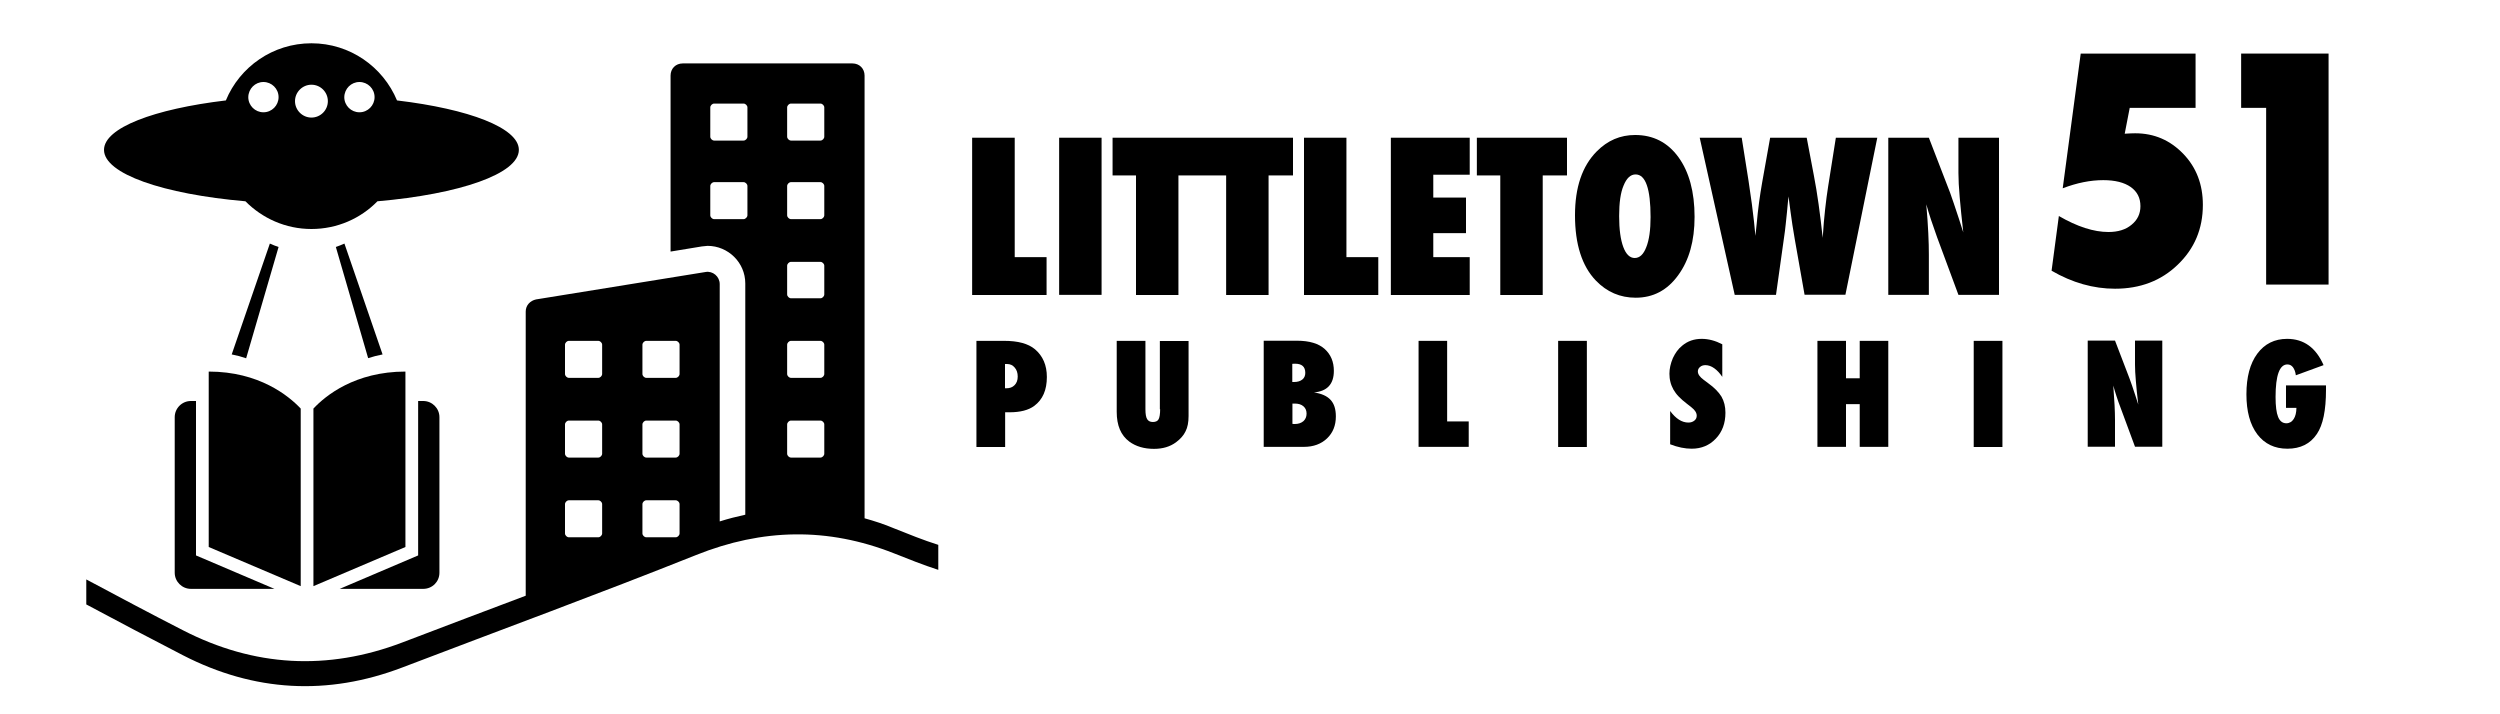
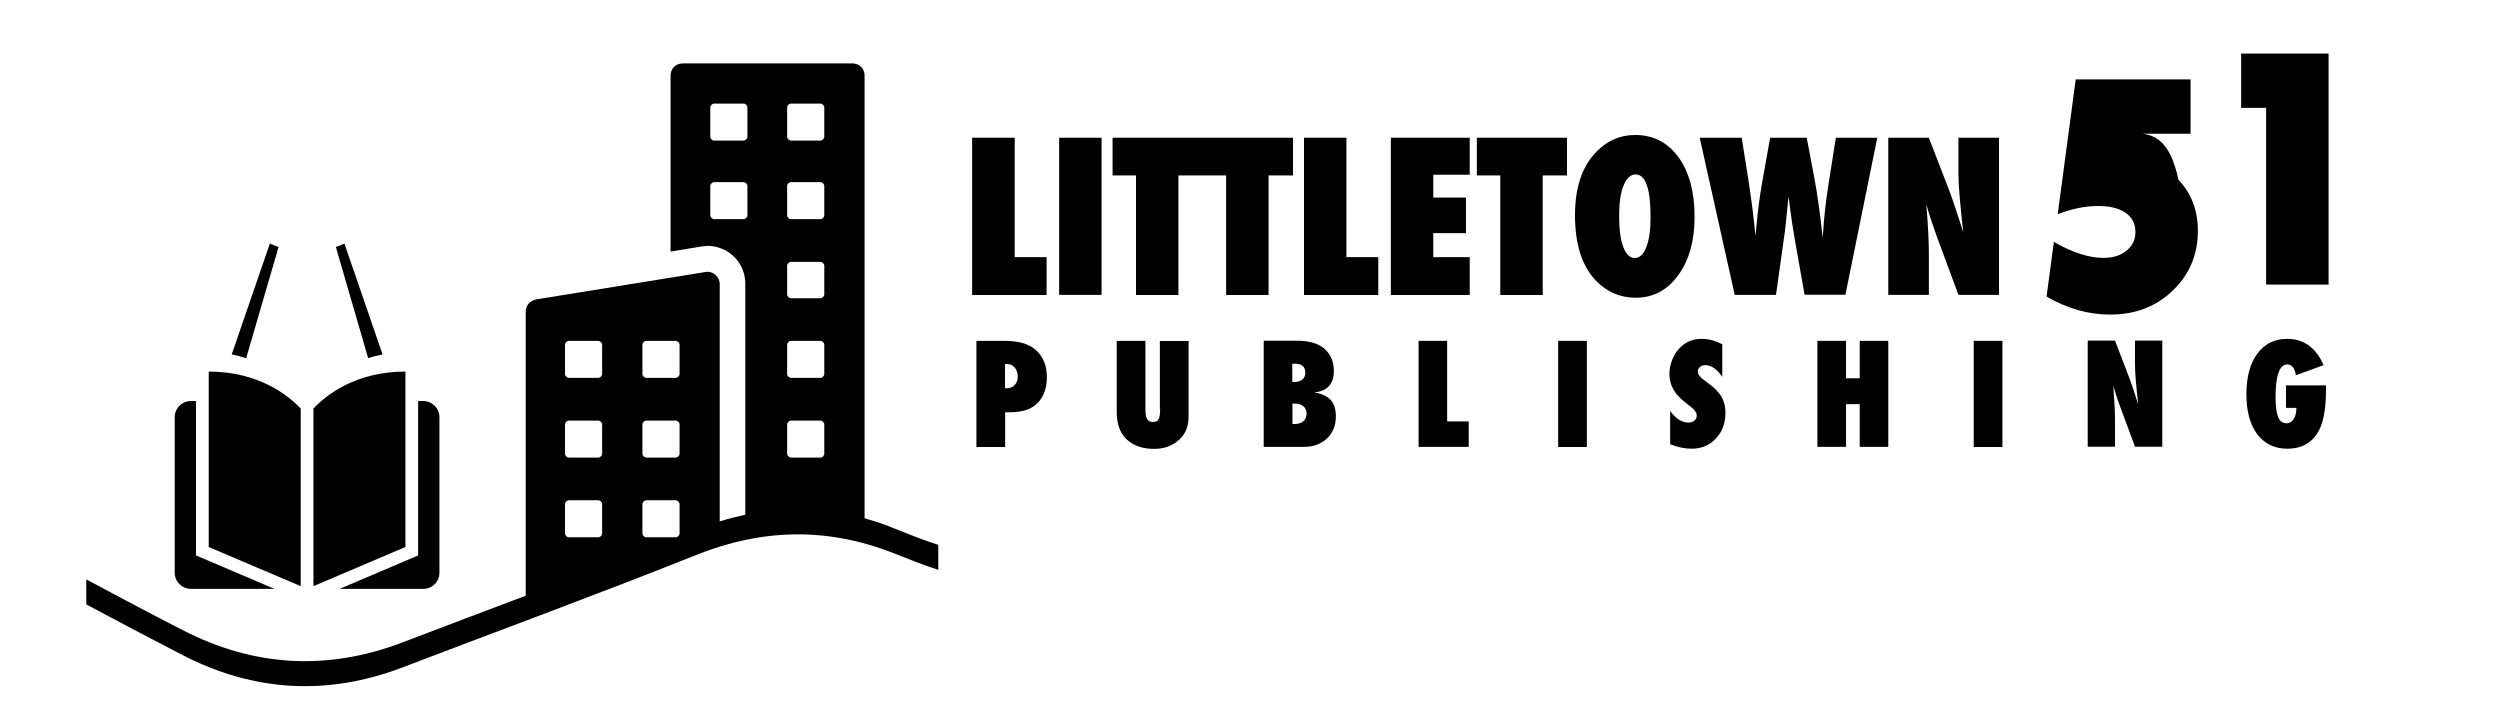
<svg xmlns="http://www.w3.org/2000/svg" version="1.1" id="Layer_1" x="0px" y="0px" viewBox="0 0 175 50" style="enable-background:new 0 0 175 50;" xml:space="preserve">
  <g>
    <polygon points="73.26,18 71.03,18 71.03,9.64 68.05,9.64 68.05,20.65 73.26,20.65  " />
    <rect x="74.14" y="9.64" width="2.97" height="11" />
    <polygon points="88.8,20.65 88.8,12.28 90.51,12.28 90.51,9.64 84.19,9.64 77.88,9.64 77.88,12.28 79.52,12.28 79.52,20.65    82.49,20.65 82.49,12.28 84.19,12.28 85.83,12.28 85.83,20.65  " />
    <polygon points="94.25,9.64 91.28,9.64 91.28,20.65 96.48,20.65 96.48,18 94.25,18  " />
    <polygon points="97.36,20.65 102.88,20.65 102.88,18 100.33,18 100.33,16.32 102.62,16.32 102.62,13.83 100.33,13.83 100.33,12.23    102.88,12.23 102.88,9.64 97.36,9.64  " />
    <polygon points="109.69,9.64 103.38,9.64 103.38,12.28 105.02,12.28 105.02,20.65 107.99,20.65 107.99,12.28 109.69,12.28  " />
    <path d="M118.62,15.18c0-1.75-0.38-3.15-1.13-4.18s-1.76-1.55-3.03-1.55c-1.04,0-1.93,0.38-2.69,1.15   c-1.02,1.03-1.52,2.52-1.52,4.47c0,2.03,0.49,3.56,1.46,4.57c0.77,0.8,1.7,1.2,2.79,1.2c1.22,0,2.21-0.52,2.97-1.57   C118.24,18.22,118.62,16.86,118.62,15.18z M115.24,17.3c-0.19,0.5-0.46,0.76-0.81,0.76c-0.34,0-0.61-0.26-0.8-0.77   c-0.19-0.51-0.29-1.23-0.29-2.16c0-0.94,0.1-1.65,0.31-2.14c0.21-0.52,0.49-0.78,0.84-0.78c0.7,0,1.05,1,1.05,2.99   C115.54,16.1,115.44,16.8,115.24,17.3z" />
    <path d="M131.41,9.64h-2.9l-0.54,3.41c-0.08,0.47-0.14,1-0.21,1.59s-0.12,1.25-0.17,2.01c-0.18-1.68-0.38-3.14-0.62-4.37l-0.5-2.64   h-2.56l-0.56,3.14c-0.16,0.91-0.29,1.86-0.38,2.87l-0.09,0.86l-0.1-1c-0.07-0.69-0.2-1.64-0.38-2.84l-0.48-3.03h-2.94l2.45,11h2.89   l0.56-3.99c0.05-0.33,0.09-0.65,0.12-0.95c0.03-0.3,0.06-0.58,0.09-0.86c0.05-0.53,0.08-0.9,0.11-1.09   c0.01,0.1,0.03,0.23,0.05,0.41s0.05,0.41,0.09,0.68c0.07,0.55,0.17,1.19,0.3,1.94l0.68,3.85h2.86L131.41,9.64z" />
    <path d="M139.93,9.64h-2.84v2.47c0,0.46,0.03,1.03,0.09,1.71c0.06,0.68,0.14,1.5,0.25,2.45l-0.31-0.97   c-0.12-0.38-0.24-0.72-0.34-1.02c-0.1-0.29-0.19-0.56-0.27-0.78l-1.49-3.86h-2.84v11h2.84v-2.81c0-0.43-0.01-0.94-0.04-1.51   c-0.03-0.57-0.07-1.25-0.14-2.02c0.09,0.34,0.21,0.7,0.33,1.08c0.13,0.38,0.27,0.78,0.42,1.21l1.5,4.05h2.84V9.64z" />
    <path d="M70.29,23.86h-1.94v7.43h2.01v-2.43h0.31c0.75,0,1.33-0.15,1.73-0.45c0.59-0.44,0.88-1.11,0.88-2.02   c0-0.83-0.28-1.47-0.83-1.94C71.97,24.05,71.26,23.86,70.29,23.86z M71.02,26.96c-0.14,0.15-0.34,0.22-0.58,0.22l-0.09,0v-1.7h0.14   c0.22,0,0.4,0.08,0.54,0.25c0.14,0.16,0.21,0.37,0.21,0.63C71.24,26.61,71.17,26.81,71.02,26.96z" />
    <path d="M81.21,28.65c0,0.33-0.04,0.57-0.11,0.7c-0.07,0.13-0.21,0.19-0.4,0.19c-0.19,0-0.32-0.07-0.4-0.2s-0.12-0.36-0.12-0.69   v-4.79h-2.01v4.97c0,0.95,0.29,1.64,0.88,2.08c0.46,0.34,1.04,0.51,1.73,0.51c0.61,0,1.12-0.15,1.54-0.46   c0.31-0.23,0.54-0.49,0.67-0.77c0.14-0.27,0.21-0.63,0.21-1.07v-5.25h-2.01V28.65z" />
    <path d="M91.98,27.47c0.92-0.08,1.39-0.58,1.39-1.51c0-0.63-0.21-1.14-0.64-1.53c-0.42-0.38-1.07-0.58-1.94-0.58h-2.33v7.43h2.81   c0.67,0,1.21-0.2,1.62-0.59c0.41-0.39,0.62-0.9,0.62-1.54c0-0.51-0.12-0.89-0.37-1.16C92.89,27.72,92.51,27.55,91.98,27.47z    M90.46,25.47c0.05,0,0.09-0.01,0.12-0.01c0.03,0,0.06,0,0.08,0c0.47,0,0.71,0.21,0.71,0.64c0,0.2-0.07,0.36-0.21,0.47   c-0.14,0.11-0.33,0.17-0.57,0.17h-0.13V25.47z M91.24,29.48c-0.15,0.13-0.35,0.2-0.6,0.2c-0.02,0-0.04,0-0.07,0   c-0.03,0-0.06,0-0.1-0.01v-1.42h0.16c0.26,0,0.46,0.06,0.61,0.19c0.15,0.13,0.22,0.3,0.22,0.52S91.38,29.35,91.24,29.48z" />
    <polygon points="101.3,23.86 99.3,23.86 99.3,31.28 102.81,31.28 102.81,29.5 101.3,29.5  " />
    <rect x="109.07" y="23.86" width="2.01" height="7.43" />
    <path d="M119.58,26.83l-0.32-0.24c-0.27-0.2-0.41-0.39-0.41-0.59c0-0.12,0.05-0.23,0.15-0.31c0.1-0.09,0.23-0.13,0.38-0.13   c0.2,0,0.41,0.07,0.62,0.22c0.21,0.15,0.39,0.35,0.56,0.6V24.1c-0.48-0.25-0.96-0.38-1.44-0.38c-0.54,0-0.99,0.16-1.37,0.48   c-0.14,0.11-0.26,0.24-0.37,0.39c-0.11,0.15-0.2,0.31-0.28,0.48c-0.16,0.38-0.24,0.74-0.24,1.09c0,0.2,0.02,0.39,0.07,0.58   c0.04,0.18,0.12,0.36,0.21,0.53c0.1,0.17,0.22,0.34,0.38,0.5c0.15,0.16,0.34,0.32,0.56,0.49l0.33,0.26   c0.24,0.19,0.36,0.38,0.36,0.58c0,0.14-0.05,0.25-0.16,0.34c-0.11,0.09-0.25,0.14-0.42,0.14c-0.46,0-0.88-0.27-1.28-0.81v2.33   c0.54,0.21,1.04,0.31,1.51,0.31c0.68,0,1.25-0.24,1.69-0.71c0.45-0.47,0.67-1.08,0.67-1.81c0-0.43-0.09-0.8-0.28-1.13   C120.31,27.45,120,27.13,119.58,26.83z" />
    <polygon points="130.18,26.48 129.22,26.48 129.22,23.86 127.22,23.86 127.22,31.28 129.22,31.28 129.22,28.29 130.18,28.29    130.18,31.28 132.18,31.28 132.18,23.86 130.18,23.86  " />
    <rect x="138.16" y="23.86" width="2.01" height="7.43" />
    <path d="M149.45,25.52c0,0.31,0.02,0.7,0.06,1.15c0.04,0.46,0.09,1.01,0.17,1.65l-0.21-0.65c-0.08-0.26-0.16-0.49-0.23-0.69   c-0.07-0.2-0.13-0.38-0.19-0.53l-1-2.61h-1.91v7.43h1.91v-1.89c0-0.29-0.01-0.63-0.03-1.02c-0.02-0.39-0.05-0.84-0.09-1.37   c0.06,0.23,0.14,0.47,0.22,0.73c0.08,0.26,0.18,0.53,0.29,0.82l1.01,2.73h1.91v-7.43h-1.91V25.52z" />
    <path d="M160.01,28.55h0.74c0,0.16-0.02,0.31-0.05,0.44c-0.03,0.13-0.08,0.25-0.14,0.34c-0.06,0.09-0.13,0.17-0.22,0.22   c-0.09,0.05-0.18,0.08-0.29,0.08c-0.27,0-0.46-0.15-0.58-0.44s-0.18-0.76-0.18-1.4c0-1.52,0.28-2.28,0.83-2.28   c0.16,0,0.29,0.07,0.39,0.2c0.1,0.14,0.17,0.32,0.2,0.56l1.94-0.71c-0.53-1.22-1.38-1.84-2.55-1.84c-0.88,0-1.58,0.35-2.09,1.04   c-0.51,0.69-0.76,1.64-0.76,2.84c0,1.19,0.25,2.12,0.76,2.8c0.51,0.67,1.21,1.01,2.11,1.01c0.91,0,1.6-0.34,2.06-1.03   c0.43-0.63,0.64-1.66,0.64-3.09v-0.31h-2.8V28.55z" />
    <path d="M60.52,36.28V11.59v-0.81V5.29c0-0.49-0.36-0.85-0.85-0.85H47.79c-0.49,0-0.85,0.36-0.85,0.85v5.49v0.81v6.02l2.19-0.36   c0.13,0,0.27-0.04,0.4-0.04c1.43,0,2.64,1.16,2.64,2.63v16.19c-0.6,0.13-1.19,0.28-1.79,0.47V19.89c0-0.54-0.49-0.94-0.99-0.85   l-11.87,1.92c-0.4,0.09-0.72,0.4-0.72,0.85V41.7c-2.88,1.09-5.76,2.17-8.63,3.27c-5.25,2-10.38,1.71-15.36-0.85   c-2.27-1.16-4.52-2.36-6.77-3.56v1.75c2.25,1.2,4.5,2.39,6.77,3.56c4.98,2.56,10.12,2.85,15.36,0.85   c6.86-2.62,13.75-5.15,20.56-7.87c4.65-1.86,9.2-1.95,13.84-0.12c1.03,0.41,2.06,0.82,3.11,1.16v-1.75   c-1.05-0.33-2.08-0.75-3.11-1.16C61.89,36.69,61.2,36.47,60.52,36.28z M55.1,7.52c0-0.13,0.13-0.27,0.27-0.27h2.06   c0.13,0,0.27,0.13,0.27,0.27v2.05c0,0.13-0.13,0.27-0.27,0.27h-2.06c-0.13,0-0.27-0.13-0.27-0.27V7.52z M59.48,36.03   c-0.01,0-0.01,0-0.02,0C59.47,36.03,59.48,36.03,59.48,36.03z M55.1,13.02c0-0.13,0.13-0.27,0.27-0.27h2.06   c0.13,0,0.27,0.13,0.27,0.27v2.05c0,0.13-0.13,0.27-0.27,0.27h-2.06c-0.13,0-0.27-0.13-0.27-0.27V13.02z M55.1,18.6   c0-0.13,0.13-0.27,0.27-0.27h2.06c0.13,0,0.27,0.13,0.27,0.27v2.01c0,0.13-0.13,0.27-0.27,0.27h-2.06c-0.13,0-0.27-0.13-0.27-0.27   V18.6z M55.1,24.13c0-0.13,0.13-0.27,0.27-0.27h2.06c0.13,0,0.27,0.13,0.27,0.27v2.05c0,0.13-0.13,0.27-0.27,0.27h-2.06   c-0.13,0-0.27-0.13-0.27-0.27V24.13z M55.1,29.71c0-0.13,0.13-0.27,0.27-0.27h2.06c0.13,0,0.27,0.13,0.27,0.27v2.05   c0,0.13-0.13,0.27-0.27,0.27h-2.06c-0.13,0-0.27-0.13-0.27-0.27V29.71z M56.36,35.65c-0.02,0-0.03,0-0.05,0   C56.33,35.65,56.35,35.65,56.36,35.65z M55.39,35.66c-0.07,0-0.14,0-0.2,0.01C55.26,35.66,55.33,35.66,55.39,35.66z M49.72,7.52   c0-0.13,0.13-0.27,0.27-0.27h2.06c0.13,0,0.27,0.13,0.27,0.27v2.05c0,0.13-0.13,0.27-0.27,0.27h-2.06c-0.13,0-0.27-0.13-0.27-0.27   V7.52z M52.05,15.34h-2.06c-0.13,0-0.27-0.13-0.27-0.27v-2.05c0-0.13,0.13-0.27,0.27-0.27h2.06c0.13,0,0.27,0.13,0.27,0.27v2.05   C52.32,15.2,52.18,15.34,52.05,15.34z M53.36,35.83c-0.06,0.01-0.12,0.02-0.18,0.02C53.24,35.85,53.3,35.84,53.36,35.83z    M54.41,35.71c-0.08,0.01-0.16,0.01-0.24,0.02C54.25,35.72,54.33,35.72,54.41,35.71z M44.97,24.13c0-0.13,0.13-0.27,0.27-0.27h2.06   c0.13,0,0.27,0.13,0.27,0.27v2.05c0,0.13-0.13,0.27-0.27,0.27h-2.06c-0.13,0-0.27-0.13-0.27-0.27V24.13z M44.97,29.71   c0-0.13,0.13-0.27,0.27-0.27h2.06c0.13,0,0.27,0.13,0.27,0.27v2.05c0,0.13-0.13,0.27-0.27,0.27h-2.06c-0.13,0-0.27-0.13-0.27-0.27   V29.71z M44.97,35.29c0-0.13,0.13-0.27,0.27-0.27h2.06c0.13,0,0.27,0.13,0.27,0.27v2.05c0,0.13-0.13,0.27-0.27,0.27h-2.06   c-0.13,0-0.27-0.13-0.27-0.27V35.29z M39.55,24.13c0-0.13,0.13-0.27,0.27-0.27h2.06c0.13,0,0.27,0.13,0.27,0.27v2.05   c0,0.13-0.13,0.27-0.27,0.27h-2.06c-0.13,0-0.27-0.13-0.27-0.27V24.13z M39.55,29.71c0-0.13,0.13-0.27,0.27-0.27h2.06   c0.13,0,0.27,0.13,0.27,0.27v2.05c0,0.13-0.13,0.27-0.27,0.27h-2.06c-0.13,0-0.27-0.13-0.27-0.27V29.71z M39.55,35.29   c0-0.13,0.13-0.27,0.27-0.27h2.06c0.13,0,0.27,0.13,0.27,0.27v2.05c0,0.13-0.13,0.27-0.27,0.27h-2.06c-0.13,0-0.27-0.13-0.27-0.27   V35.29z" />
-     <path d="M17.18,14.09c1.18,1.19,2.81,1.94,4.62,1.94c1.81,0,3.45-0.74,4.62-1.94c5.75-0.5,9.9-1.92,9.9-3.6   c0-1.54-3.5-2.86-8.53-3.46c-0.98-2.35-3.29-4-5.99-4c-2.7,0-5.02,1.65-5.99,4c-5.03,0.6-8.53,1.92-8.53,3.46   C7.28,12.17,11.43,13.59,17.18,14.09z M25.16,5.74c0.58,0,1.06,0.47,1.06,1.06c0,0.58-0.47,1.06-1.06,1.06   c-0.58,0-1.06-0.47-1.06-1.06C24.11,6.21,24.58,5.74,25.16,5.74z M21.8,5.93c0.64,0,1.15,0.52,1.15,1.15   c0,0.64-0.52,1.15-1.15,1.15s-1.15-0.52-1.15-1.15C20.65,6.45,21.17,5.93,21.8,5.93z M18.44,5.74c0.58,0,1.06,0.47,1.06,1.06   c0,0.58-0.47,1.06-1.06,1.06c-0.58,0-1.06-0.47-1.06-1.06C17.39,6.21,17.86,5.74,18.44,5.74z" />
    <path d="M30.76,40.09V29.2c0-0.62-0.51-1.13-1.13-1.13h-0.36v0v10.81l-5.49,2.34h5.85C30.26,41.22,30.76,40.72,30.76,40.09z" />
    <path d="M21.94,41.03l6.44-2.74V26.01c-3.53,0-5.6,1.69-6.44,2.59V41.03z" />
    <path d="M21.05,28.6c-0.84-0.89-2.91-2.59-6.44-2.59v12.28l6.44,2.74V28.6z" />
    <path d="M12.23,29.2v10.89c0,0.62,0.51,1.13,1.13,1.13h5.85l-5.49-2.34V28.07h-0.36v0C12.74,28.07,12.23,28.58,12.23,29.2z" />
    <path d="M19.5,17.29c-0.21-0.07-0.41-0.15-0.61-0.24l-2.67,7.76c0.36,0.07,0.7,0.16,1.01,0.27L19.5,17.29L19.5,17.29z" />
    <path d="M26.78,24.81l-2.67-7.76c-0.2,0.09-0.4,0.17-0.61,0.24l0.01,0l2.26,7.78C26.08,24.97,26.42,24.88,26.78,24.81z" />
-     <path d="M149.46,9.33c-0.19,0-0.43,0.01-0.73,0.03l0.35-1.81h4.61v-3.8h-8.04l-1.26,9.43c0.99-0.38,1.94-0.57,2.84-0.57   c0.82,0,1.46,0.16,1.92,0.48c0.45,0.32,0.68,0.76,0.68,1.34c0,0.54-0.21,0.97-0.63,1.31c-0.41,0.34-0.95,0.5-1.61,0.5   c-1.02,0-2.18-0.37-3.47-1.12l-0.51,3.83c1.45,0.84,2.93,1.26,4.44,1.26c1.77,0,3.23-0.56,4.39-1.68c1.17-1.12,1.76-2.51,1.76-4.19   c0-1.42-0.45-2.61-1.36-3.56C151.91,9.81,150.79,9.33,149.46,9.33z" />
+     <path d="M149.46,9.33c-0.19,0-0.43,0.01-0.73,0.03h4.61v-3.8h-8.04l-1.26,9.43c0.99-0.38,1.94-0.57,2.84-0.57   c0.82,0,1.46,0.16,1.92,0.48c0.45,0.32,0.68,0.76,0.68,1.34c0,0.54-0.21,0.97-0.63,1.31c-0.41,0.34-0.95,0.5-1.61,0.5   c-1.02,0-2.18-0.37-3.47-1.12l-0.51,3.83c1.45,0.84,2.93,1.26,4.44,1.26c1.77,0,3.23-0.56,4.39-1.68c1.17-1.12,1.76-2.51,1.76-4.19   c0-1.42-0.45-2.61-1.36-3.56C151.91,9.81,150.79,9.33,149.46,9.33z" />
    <polygon points="156.88,3.75 156.88,7.55 158.63,7.55 158.63,19.92 163,19.92 163,3.75  " />
  </g>
</svg>